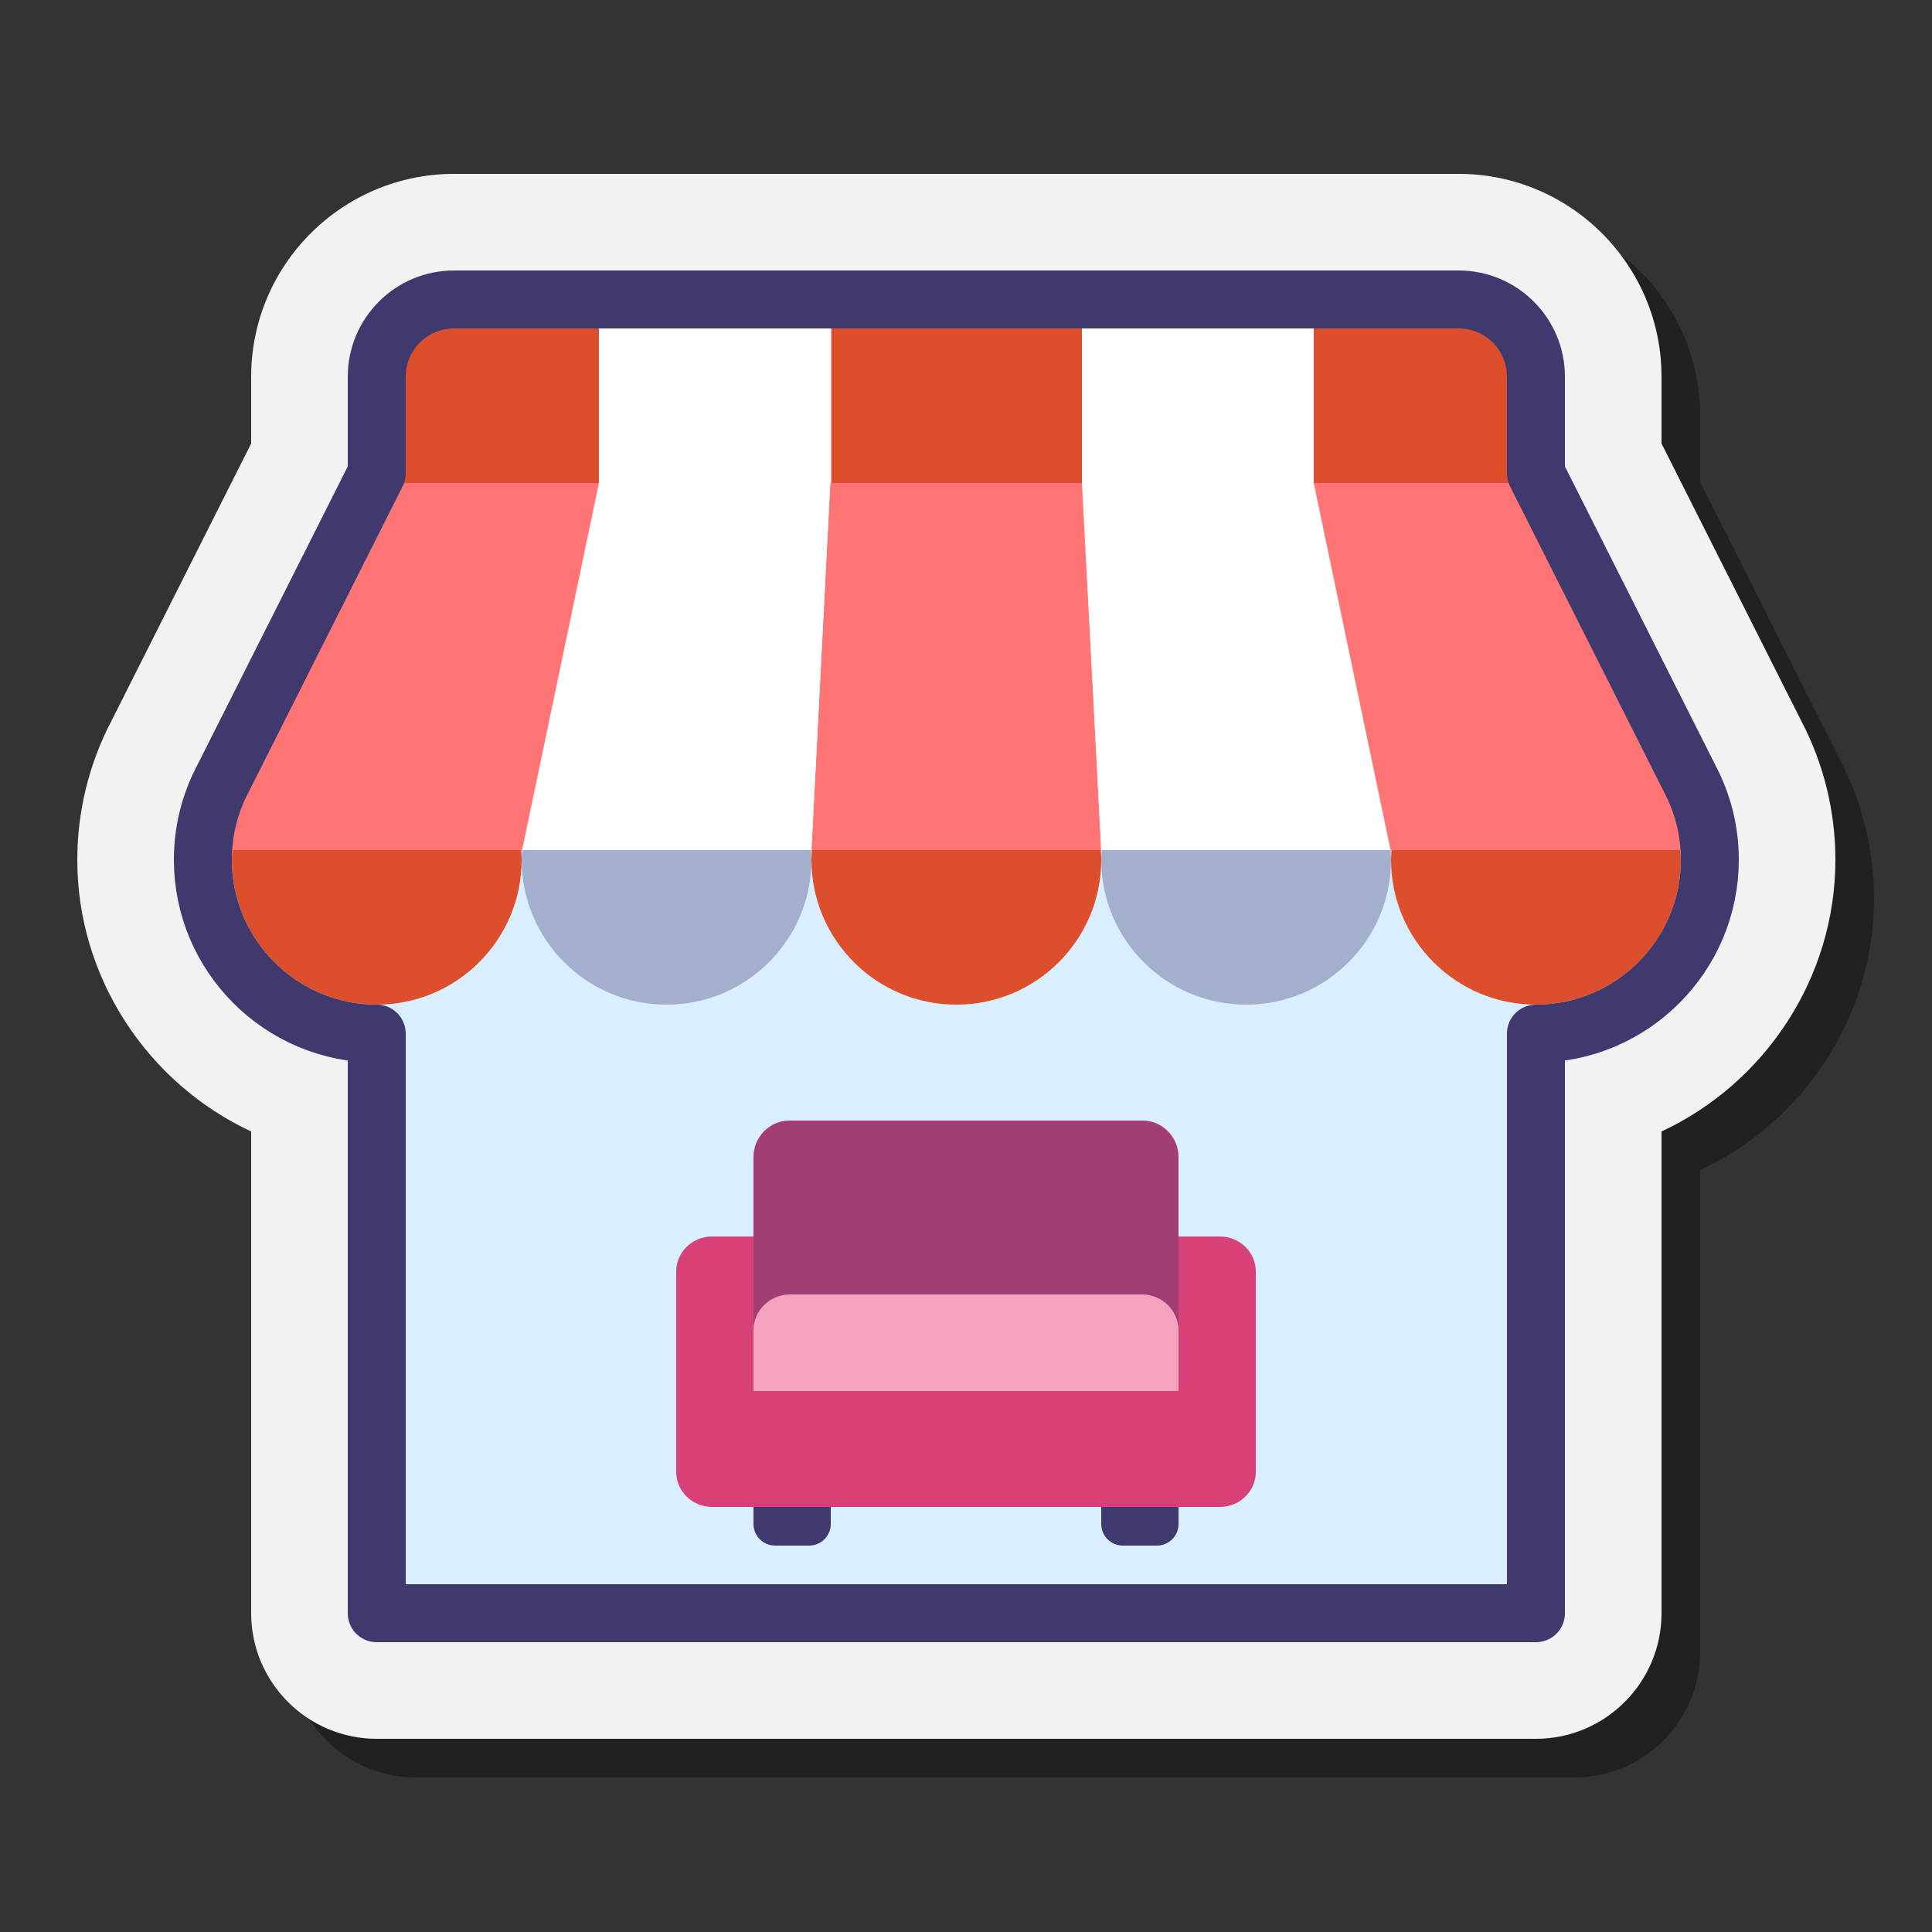
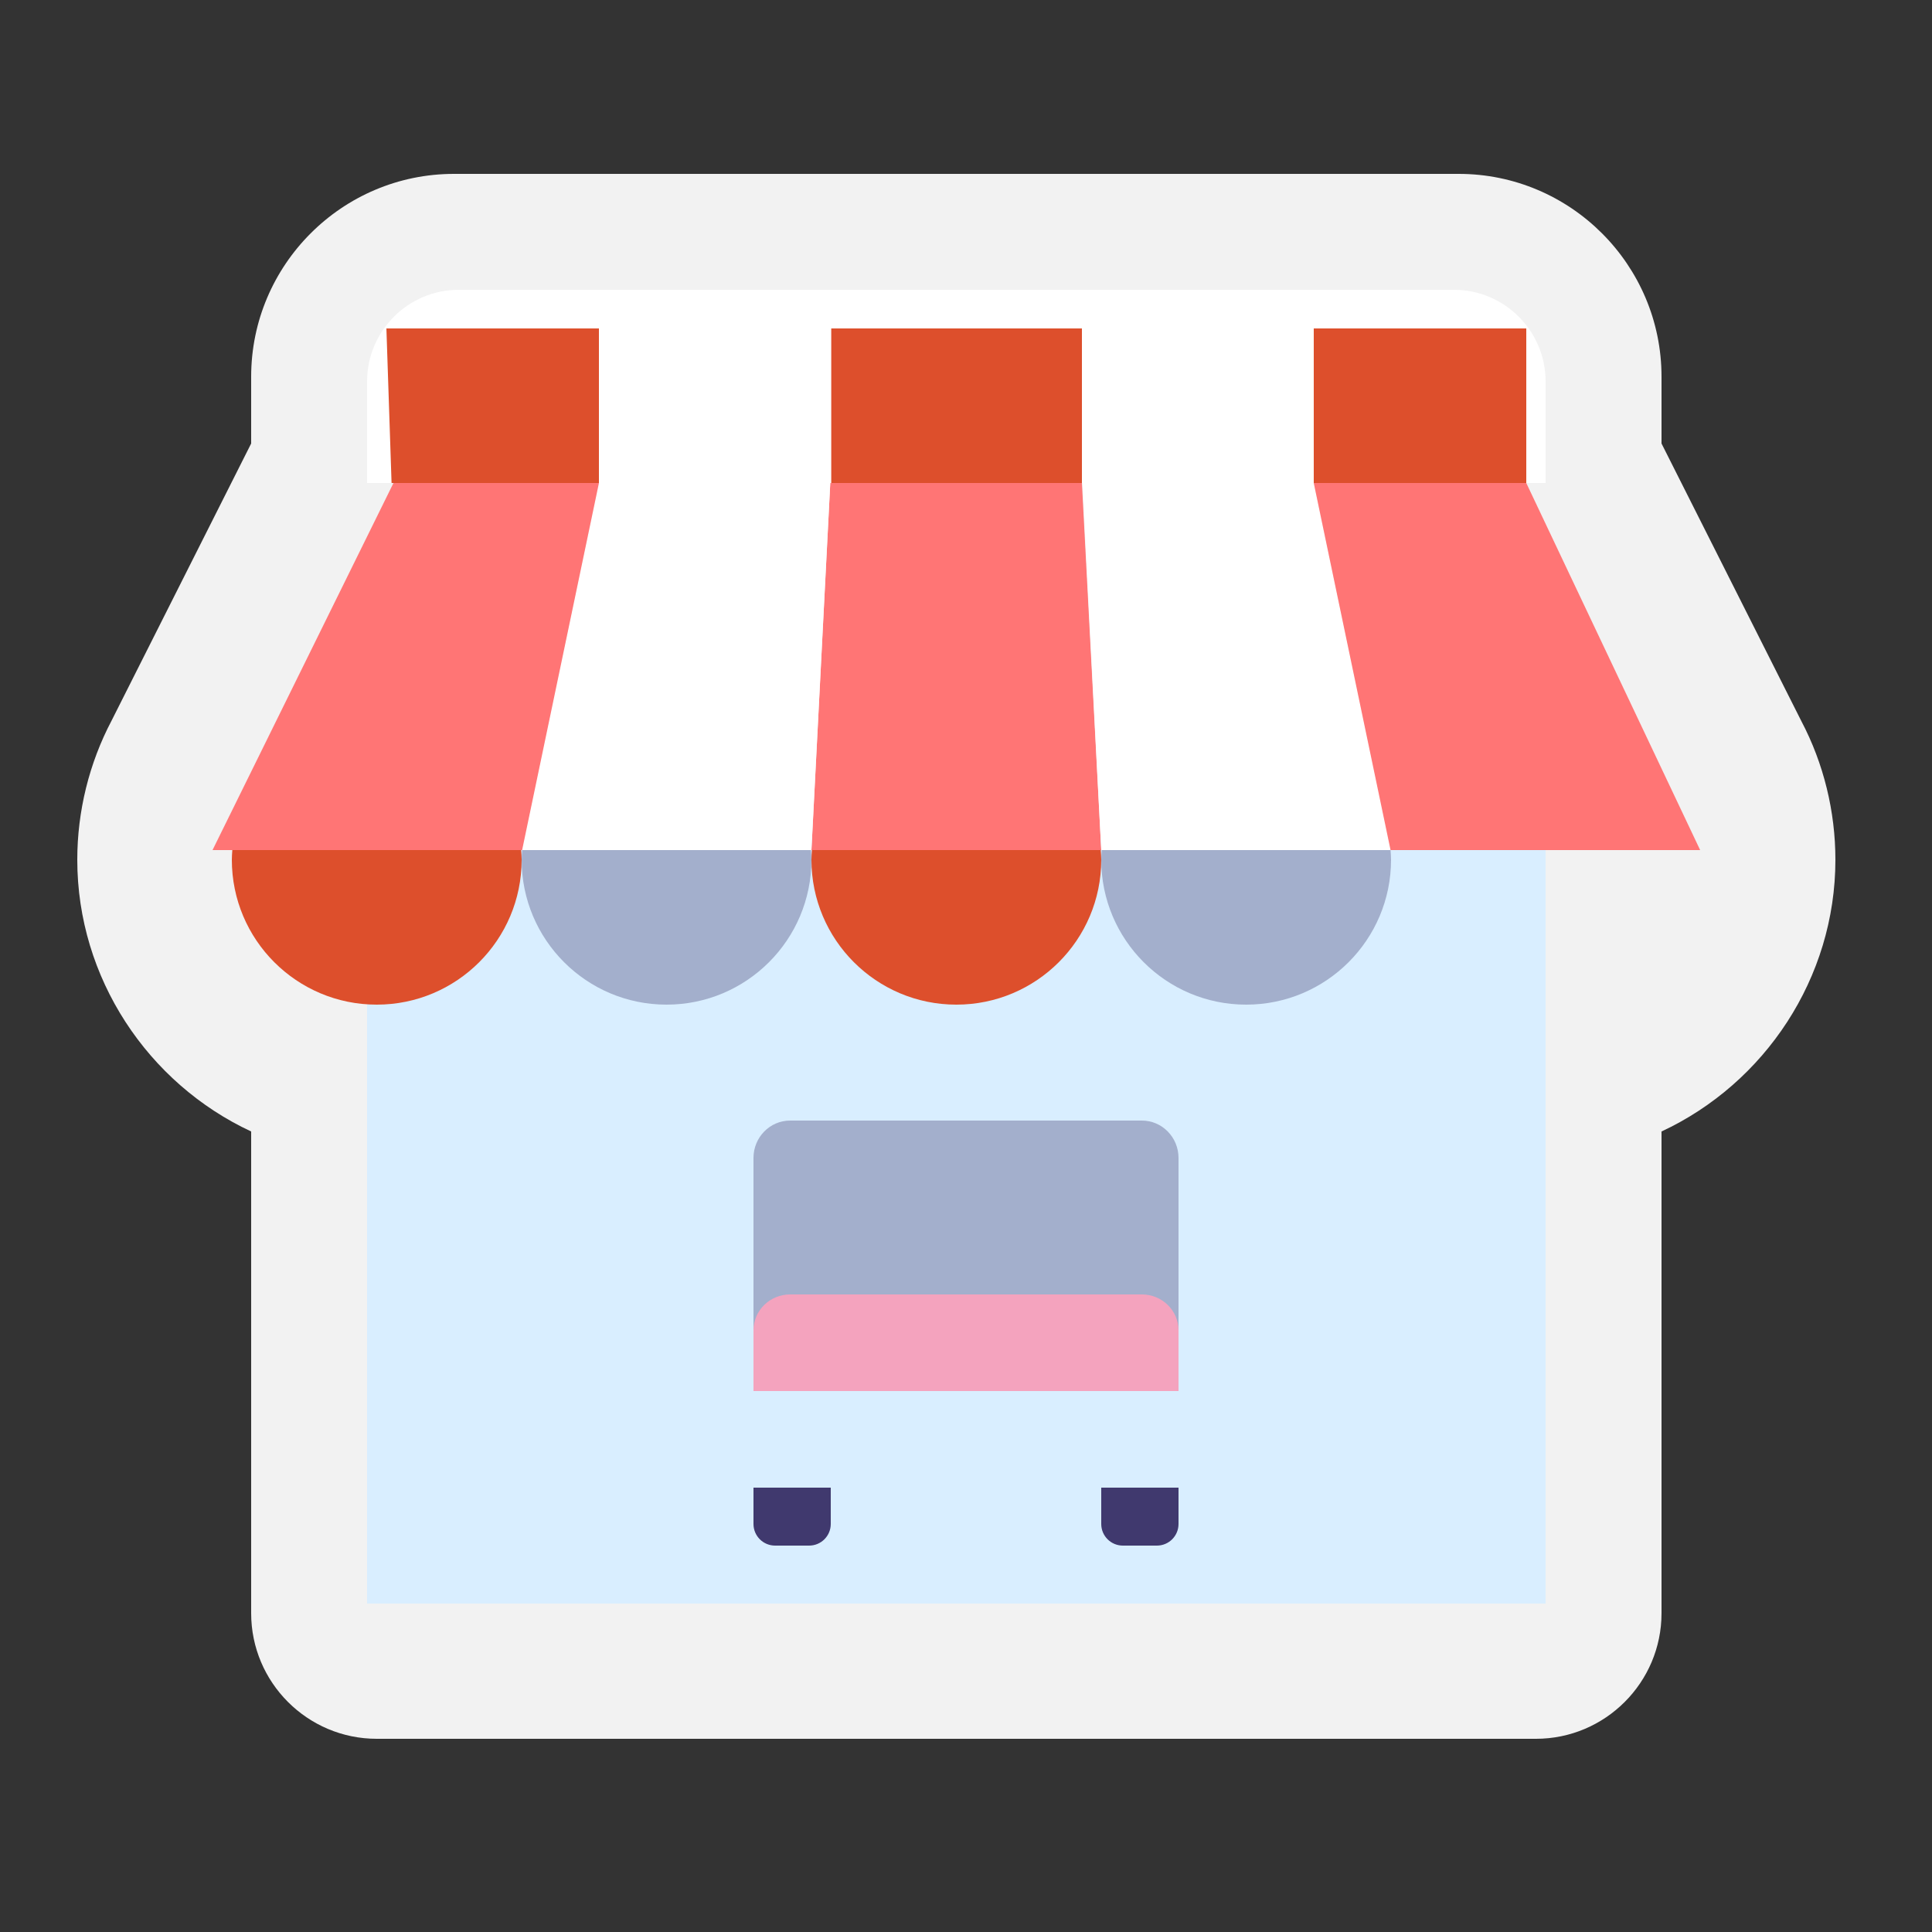
<svg xmlns="http://www.w3.org/2000/svg" viewBox="0 0 100 100" width="300px" height="300px">
  <rect x="0" y="0" width="100" height="100" fill="#333333" stroke="none" />
-   <path d="M21.5,92c-3.584,0-6.5-2.916-6.5-6.5L14,59c-5.343-2.49-8-6.373-8-12.5 c0-2.503,0.613-4.991,1.774-7.198L15,24.956V21.5C15,15.71,19.71,11,25.5,11h52C83.29,11,88,15.71,88,21.5v3.456l7.241,14.375 C96.392,41.52,97,43.997,97,46.5c0,6.127-3.657,11.575-9,14.065V85.5c0,3.584-2.916,6.5-6.5,6.5H21.5z" opacity=".35" />
  <path fill="#f2f2f2" d="M19.5,90c-3.584,0-6.5-2.916-6.5-6.5V58.565c-5.343-2.49-9-7.938-9-14.065 c0-2.503,0.613-4.991,1.774-7.198L13,22.956V19.5C13,13.71,17.71,9,23.5,9h52C81.29,9,86,13.71,86,19.5v3.456l7.241,14.375 C94.392,39.52,95,41.997,95,44.5c0,6.127-3.657,11.575-9,14.065V83.5c0,3.584-2.916,6.5-6.5,6.5H19.5z" />
  <path fill="#fff" d="M80,25H19v-5.25c0-2.623,2.127-4.75,4.75-4.75h51.5c2.623,0,4.75,2.127,4.75,4.75V25z" />
  <polyline fill="#dd4f2c" points="31,25 31,17 20,17 20.267,25" />
  <rect width="61" height="40" x="19" y="43" fill="#d9eeff" />
  <polygon fill="#ff7575" points="42.975,25 42,44 57,44 56,25" />
  <polygon fill="#fff" points="68,25 72,44 57,44 56.025,25" />
  <polyline fill="#ff7575" points="71.975,44 68,25 79,25 88,44 71.975,44" />
  <polygon fill="#fff" points="31,25 27,44 42,44 42.975,25" />
  <polyline fill="#ff7575" points="27.025,44 31,25 20.367,25 11,44 27.025,44" />
  <path fill="#dd4f2c" d="M12.025,44C12.014,44.166,12,44.331,12,44.5c0,4.142,3.358,7.5,7.5,7.5s7.5-3.358,7.5-7.5 c0-0.169-0.014-0.334-0.025-0.5H12.025z" />
  <path fill="#40396e" d="M27.025,44C27.014,44.166,27,44.331,27,44.5 c0,4.142,3.358,7.5,7.5,7.5s7.5-3.358,7.5-7.5c0-0.169-0.014-0.334-0.025-0.5H27.025z" opacity=".35" />
  <path fill="#dd4f2c" d="M42.025,44C42.014,44.166,42,44.331,42,44.5c0,4.142,3.358,7.5,7.5,7.5s7.5-3.358,7.5-7.5 c0-0.169-0.014-0.334-0.025-0.5H42.025z" />
  <path fill="#40396e" d="M57.025,44C57.014,44.166,57,44.331,57,44.5 c0,4.142,3.358,7.5,7.5,7.5s7.5-3.358,7.5-7.5c0-0.169-0.014-0.334-0.025-0.5H57.025z" opacity=".35" />
-   <path fill="#dd4f2c" d="M72.025,44C72.014,44.166,72,44.331,72,44.5c0,4.142,3.358,7.5,7.5,7.5s7.5-3.358,7.5-7.5 c0-0.169-0.014-0.334-0.025-0.5H72.025z" />
  <polygon fill="#dd4f2c" points="43,25 56,25 56,17 43.025,17 43.025,25" />
  <polyline fill="#dd4f2c" points="68,25 68,17 79,17 79,25 68,25" />
-   <path fill="none" stroke="#40396e" stroke-linecap="round" stroke-linejoin="round" stroke-miterlimit="10" stroke-width="3" d="M79.5,83.5v-30c4.963,0,9-4.037,9-9c0-1.517-0.377-2.948-1.043-4.203l0,0L79.5,24.5v-5c0-2.209-1.791-4-4-4h-52 c-2.209,0-4,1.791-4,4v5l-7.957,15.797l0,0C10.877,41.552,10.5,42.983,10.5,44.5c0,4.963,4.037,9,9,9v30H79.5z" />
  <path fill="#40396e" d="M59.881,80h-1.763C57.501,80,57,79.499,57,78.881V77h4v1.881C61,79.499,60.499,80,59.881,80z" />
  <path fill="#40396e" d="M41.881,80h-1.763C39.501,80,39,79.499,39,78.881V77h4v1.881C43,79.499,42.499,80,41.881,80z" />
-   <path fill="#d84178" d="M63.136,64H61v-4.114C61,58.844,60.165,58,59.136,58H40.864C39.835,58,39,58.844,39,59.886V64 h-2.136C35.835,64,35,64.812,35,65.813v10.374C35,77.188,35.835,78,36.864,78h26.273C64.165,78,65,77.188,65,76.187V65.813 C65,64.812,64.165,64,63.136,64z" />
  <path fill="#40396e" d="M39,70h22V59.935C61,58.867,60.151,58,59.103,58H40.897 C39.849,58,39,58.867,39,59.935V70z" opacity=".35" />
  <path fill="#f4a3be" d="M39,72h22v-3.139C61,67.833,60.151,67,59.103,67H40.897C39.849,67,39,67.833,39,68.861V72z" />
</svg>